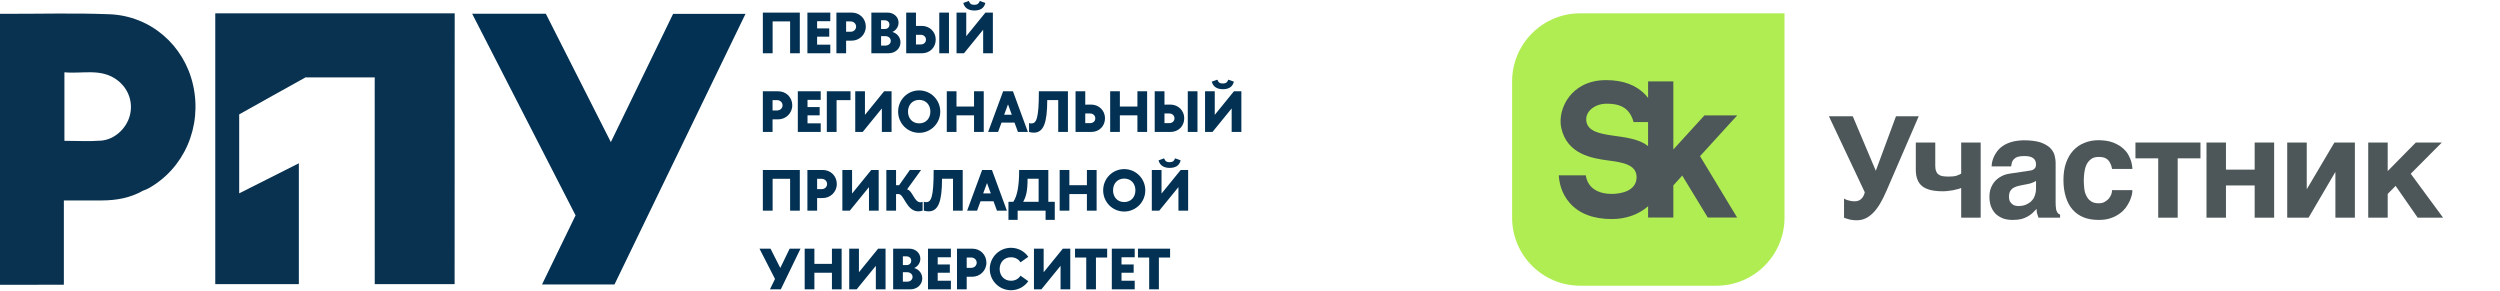
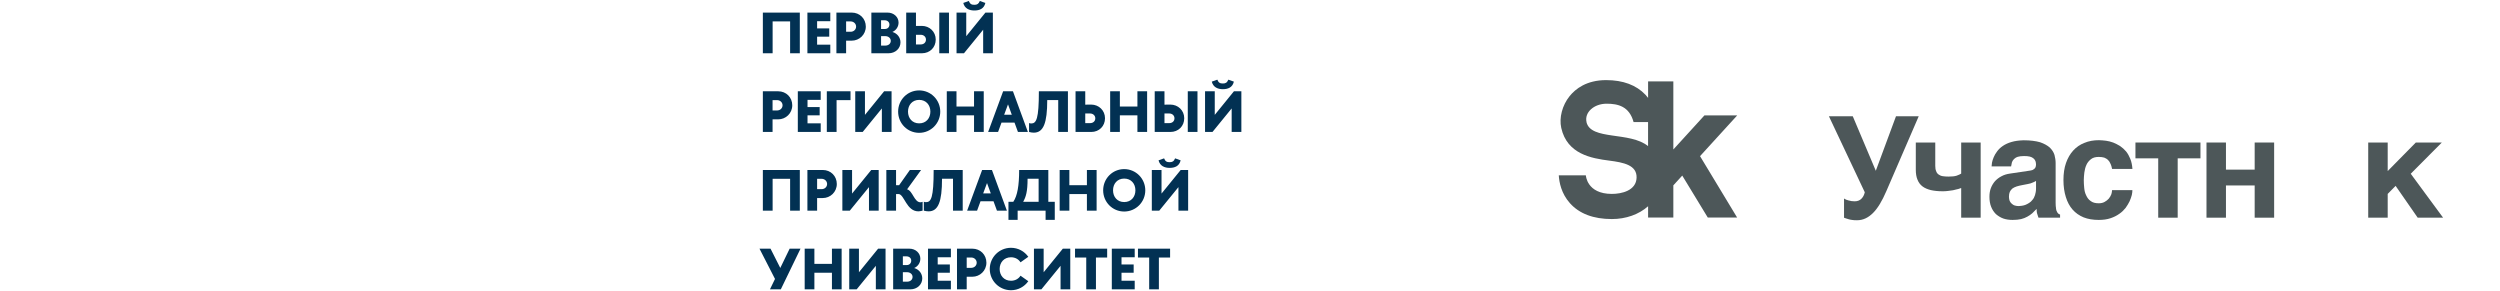
<svg xmlns="http://www.w3.org/2000/svg" width="2065" height="240" viewBox="0 0 2065 240" fill="none">
  <g clip-path="url(#clip0_259_13)">
-     <path d="M1305.26 11C1274.19 11 1249 36.189 1249 67.269V179.769C1249 210.849 1274.19 236 1305.26 236H1417.75C1448.82 236 1474.01 210.811 1474.01 179.769V11H1305.26Z" fill="#B0ED52" />
    <path d="M1310.47 100.842C1308.62 92.798 1316.66 85.66 1327.05 85.66C1336.41 85.66 1345.78 87.775 1349.33 100.804H1361.3V120.706C1346.34 108.432 1313.95 116.136 1310.43 100.842M1434.85 95.328H1407.85L1382.18 123.462V67.231H1361.33V80.864C1360.65 79.996 1359.94 79.127 1359.14 78.258C1351.55 70.252 1340.64 66.174 1326.67 66.174C1310.51 66.174 1301.33 73.387 1296.46 79.467C1290.42 86.982 1287.74 97.254 1289.59 105.638C1294.42 127.314 1314.51 130.789 1329.31 132.677C1340.98 134.187 1352.12 136.302 1351.82 146.725C1351.52 157.526 1339.36 160.169 1331.39 160.169C1310.59 160.169 1309.91 144.799 1309.91 144.799H1287.55C1287.89 150.577 1289.63 159.829 1296.73 167.798C1304.51 176.521 1316.17 180.94 1331.39 180.94C1343.06 180.94 1353.71 177.125 1361.33 170.366V179.656H1382.18V153.107L1389.54 145.026L1410.61 179.656H1434.85L1404.23 128.976L1434.89 95.366L1434.85 95.328Z" fill="#4D5759" />
    <path d="M1527.02 165.57C1528.42 166.023 1530.04 166.287 1531.93 166.287C1534.27 166.287 1536.12 165.57 1537.52 164.172C1538.91 162.775 1539.86 160.924 1540.31 158.81L1510.67 96.008H1530.38L1549.41 141.06L1566.1 96.008H1584.87L1558.13 157.866C1554.62 166.023 1551 172.103 1547.07 175.955C1543.1 179.92 1538.76 181.921 1534 181.921C1532.38 181.921 1531.1 181.921 1530.04 181.695C1528.87 181.582 1527.93 181.355 1527.13 181.128L1524.91 180.449C1524.3 180.222 1523.73 179.995 1523.17 179.844V163.983C1524.23 164.701 1525.51 165.267 1527.02 165.607" fill="#4D5759" />
    <path d="M1617.04 156.204C1615.87 156.544 1614.58 156.808 1613.19 157.148C1611.79 157.375 1610.28 157.601 1608.77 157.752C1607.26 157.979 1605.75 157.979 1604.35 157.979C1600.72 157.979 1597.7 157.639 1594.91 157.035C1592.23 156.355 1589.89 155.411 1588.04 154.014C1586.19 152.616 1584.75 150.766 1583.85 148.425C1582.9 146.196 1582.45 143.402 1582.45 140.154V117.76H1598.53V137.02C1598.53 138.757 1598.76 140.305 1599.25 141.325C1599.59 142.496 1600.31 143.44 1601.25 144.119C1602.2 144.799 1603.22 145.29 1604.65 145.517C1606.05 145.743 1607.67 145.857 1609.56 145.857C1612.35 145.857 1614.47 145.63 1616.09 145.139C1617.72 144.573 1619 143.968 1619.94 143.402V117.722H1636.03V179.807H1619.94V155.298C1619.23 155.524 1618.32 155.864 1617.15 156.242" fill="#4D5759" />
    <path d="M1678.89 150.841C1677.83 151.295 1676.55 151.785 1674.92 152.012L1670.62 152.843C1668.77 153.183 1667.11 153.56 1665.71 154.014C1664.31 154.467 1663.14 155.071 1662.2 155.751C1661.25 156.582 1660.57 157.488 1660.08 158.545C1659.63 159.603 1659.4 160.887 1659.4 162.511C1659.4 163.795 1659.63 164.965 1659.97 165.909C1660.42 166.967 1661.03 167.646 1661.82 168.364C1662.5 168.93 1663.33 169.535 1664.27 169.761C1665.33 170.101 1666.39 170.214 1667.52 170.214C1668.12 170.214 1668.92 170.101 1669.86 169.988C1670.81 169.875 1671.71 169.648 1672.88 169.27C1673.94 168.817 1675 168.326 1676.02 167.647C1677.07 167.042 1678.02 166.136 1678.81 165.079C1679.75 164.021 1680.43 162.737 1680.93 161.113C1681.38 159.603 1681.76 157.866 1681.76 155.751V149.444C1680.81 150.048 1679.75 150.501 1678.85 150.841M1698.22 172.065C1698.33 173.236 1698.67 174.293 1699.05 174.859C1699.39 175.69 1699.77 176.143 1700.22 176.483C1700.67 176.823 1701.05 177.088 1701.62 177.201V179.769H1683.76L1682.81 176.861C1682.36 175.69 1682.25 174.293 1682.25 172.556L1678.62 176.181C1677.34 177.239 1676.05 178.183 1674.54 178.976C1673.03 179.807 1671.41 180.486 1669.41 180.977C1667.41 181.43 1665.1 181.657 1662.42 181.657C1659.74 181.657 1657.06 181.317 1654.72 180.486C1652.38 179.656 1650.42 178.372 1648.64 176.861C1647.02 175.237 1645.62 173.236 1644.68 170.781C1643.73 168.44 1643.28 165.645 1643.28 162.511C1643.28 159.943 1643.62 157.601 1644.45 155.411C1645.28 153.183 1646.45 151.332 1647.85 149.671C1649.36 148.047 1651.13 146.65 1653.21 145.592C1655.32 144.421 1657.63 143.742 1660.35 143.364L1676.09 141.023C1676.66 140.909 1677.26 140.909 1677.94 140.683C1678.62 140.569 1679.23 140.343 1679.79 139.852C1680.4 139.512 1680.85 139.021 1681.19 138.455C1681.53 137.737 1681.76 136.944 1681.76 135.887C1681.76 134.829 1681.53 133.885 1681.3 133.092C1680.96 132.148 1680.36 131.468 1679.68 130.864C1678.85 130.147 1677.94 129.693 1676.66 129.353C1675.37 129.014 1673.75 128.9 1671.86 128.9C1669.64 128.9 1668.01 129.127 1666.73 129.505C1665.33 129.958 1664.27 130.675 1663.59 131.355C1662.76 132.186 1662.2 133.092 1661.86 134.036L1661.18 137.435H1645.05C1645.05 136.755 1645.17 135.698 1645.39 134.301C1645.62 133.017 1646.11 131.506 1646.79 129.882C1647.36 128.372 1648.41 126.71 1649.59 125.086C1650.76 123.462 1652.27 121.952 1654.38 120.517C1656.27 119.233 1658.68 118.062 1661.52 117.269C1664.31 116.438 1667.6 115.985 1671.56 115.872C1677.04 115.872 1681.6 116.476 1685.12 117.495C1688.51 118.666 1691.2 120.177 1693.16 121.914C1695.01 123.764 1696.33 125.766 1697.01 127.994C1697.58 130.222 1697.95 132.412 1697.95 134.64V167.571C1697.95 169.421 1698.07 170.97 1698.29 172.103" fill="#4D5759" />
    <path d="M1743.27 135.32C1742.81 134.036 1742.1 132.979 1741.26 132.186C1740.32 131.242 1739.26 130.675 1738.09 130.184C1736.81 129.844 1735.3 129.618 1733.56 129.618C1730.88 129.618 1728.77 130.184 1727.14 131.468C1725.52 132.752 1724.24 134.263 1723.4 136.151C1722.46 138.153 1722.01 140.23 1721.67 142.458C1721.44 144.686 1721.21 146.763 1721.21 148.764C1721.21 150.766 1721.33 152.956 1721.55 155.184C1721.78 157.526 1722.23 159.489 1723.18 161.378C1724.01 163.228 1725.14 164.89 1726.92 166.06C1728.54 167.344 1730.77 167.911 1733.56 167.911C1735.41 167.911 1737.07 167.571 1738.47 166.74C1739.75 166.061 1740.93 165.116 1741.87 164.059C1742.81 162.888 1743.49 161.718 1743.98 160.434C1744.32 159.263 1744.55 158.092 1744.55 157.035H1761.35C1761.35 158.092 1761.24 159.376 1760.9 161C1760.45 162.737 1759.84 164.399 1759.05 166.249C1758.22 167.986 1757.05 169.875 1755.76 171.725C1754.25 173.576 1752.63 175.237 1750.52 176.635C1748.4 178.145 1746.1 179.316 1743.27 180.26C1740.47 181.204 1737.19 181.657 1733.56 181.657C1728.88 181.657 1724.69 180.977 1721.06 179.542C1717.44 178.032 1714.42 175.917 1711.96 173.122C1709.51 170.328 1707.66 166.929 1706.38 162.737C1705.09 158.659 1704.41 153.976 1704.41 148.727C1704.41 143.477 1705.09 138.681 1706.53 134.603C1707.92 130.638 1709.92 127.125 1712.49 124.331C1715.06 121.536 1718.08 119.422 1721.71 118.024C1725.22 116.514 1729.3 115.796 1733.6 115.796C1735.45 115.796 1737.45 116.023 1739.57 116.249C1741.53 116.476 1743.53 117.08 1745.53 117.76C1747.53 118.591 1749.38 119.497 1751.23 120.668C1752.97 121.838 1754.63 123.349 1756.14 125.086C1757.54 126.823 1758.71 128.938 1759.65 131.28C1760.6 133.621 1761.16 136.415 1761.39 139.55H1744.59C1744.25 137.926 1743.87 136.415 1743.3 135.245" fill="#4D5759" />
    <path d="M1817.58 117.722V130.789H1798.77V179.807H1782.69V130.789H1763.88V117.722H1817.58Z" fill="#4D5759" />
    <path d="M1862.36 140.116V117.722H1878.44V179.807H1862.36V153.183H1838.64V179.807H1822.56V117.722H1838.64V140.116H1862.36Z" fill="#4D5759" />
-     <path d="M1905.59 155.977L1928.21 117.722H1945.13V179.807H1929.04V142.345H1928.81L1906.88 179.807H1889.24V117.722H1905.37V155.977H1905.59Z" fill="#4D5759" />
    <path d="M1995.46 117.722H2016.94L1991.27 143.515L2018 179.807H1997.01L1978.77 153.523L1972.24 160.169V179.807H1956.15V117.722H1972.24V141.287L1995.46 117.722Z" fill="#4D5759" />
  </g>
  <g clip-path="url(#clip1_259_13)">
    <path d="M507.56 234.97H447.7C457.08 215.66 466.19 196.9 475.42 177.89C447.06 122.6 418.66 67.22 390 11.35H450.85C468.53 46.25 486.3 81.33 504.56 117.38C521.91 81.63 538.9 46.63 555.99 11.43H615.79C579.58 86.22 543.56 160.62 507.56 234.97Z" fill="#023153" />
-     <path d="M375.511 234.72C375.591 164.15 375.581 86.3 375.581 15.83V11H177.811V234.72H246.851V134.87C230.181 143.27 214.071 151.38 197.571 159.7V94.48C215.351 84.53 234.471 73.8 252.361 63.92H255.911C272.231 63.88 288.551 63.87 304.881 63.92L309.561 63.95C309.561 63.95 309.501 66.38 309.501 66.87C309.501 120.84 309.481 180.53 309.541 234.71H375.511V234.72Z" fill="#083250" />
    <path d="M159.47 70.18C152.09 37.32 124.44 13.11 90.42 11.77C62.17 10.66 33.85 11.45 5.56 11.41C3.75 11.41 1.94 11.41 0 11.41V235.23C17.04 235.23 33.68 235.24 50.32 235.21H52.73C52.74 234.59 52.76 232.07 52.77 231.44C52.74 231.85 52.74 227.57 52.75 227.33C52.75 226.03 52.75 224.74 52.75 223.44V165.56C63.94 165.56 74.05 165.59 84.16 165.56C96.08 165.52 107.54 163.52 118.06 157.53C119.43 156.97 120.88 156.54 122.17 155.83C152.08 139.44 167.22 104.66 159.48 70.2L159.47 70.18ZM53.2 59.71C68.1 61.18 83.61 56.04 97.05 66.31C106.28 73.36 110.11 84.69 107.2 95.58C104.34 106.27 94.52 115.36 83.39 116.17C73.51 116.89 63.54 116.32 53.21 116.32V59.71H53.2Z" fill="#083250" />
  </g>
  <path d="M630.12 10.4H660.648V44H652.632V17.696H638.184V44H630.12V10.4ZM685.829 36.896V44H666.917V10.4H685.829V17.504H674.933V23.456H684.965V30.272H674.933V36.896H685.829ZM690.87 10.4H703.542C710.166 10.4 715.158 15.44 715.158 21.968C715.158 28.64 709.782 33.584 703.542 33.584H698.886V44H690.87V10.4ZM698.886 17.696V26.24H702.63C705.126 26.24 707.142 24.416 707.142 21.968C707.142 19.568 705.126 17.696 702.63 17.696H698.886ZM719.745 10.4H733.137C738.321 10.4 742.209 14.096 742.209 18.656C742.209 22.112 740.145 25.088 737.121 26.384C741.345 27.632 743.793 31.136 743.793 34.976C743.793 40.064 739.569 44 733.905 44H719.745V10.4ZM727.761 16.736V23.936H731.025C733.137 23.936 734.673 22.448 734.673 20.288C734.673 18.128 732.945 16.736 730.689 16.736H727.761ZM727.761 29.84V37.664H731.265C733.761 37.664 735.777 36.176 735.777 33.728C735.777 31.472 733.761 29.84 731.265 29.84H727.761ZM772.91 32.672C772.91 39.152 768.11 44 761.486 44H748.526V10.4H756.59V21.44L761.486 21.392C767.726 21.392 772.91 26.144 772.91 32.672ZM775.838 44V10.4H783.854V44H775.838ZM764.846 32.72C764.846 30.464 763.07 28.736 760.526 28.736H756.59V36.704H760.526C763.022 36.704 764.846 35.12 764.846 32.72ZM795.672 2.432L800.232 0.8C801.24 3.296 802.44 3.968 804.792 3.968C807.096 3.968 808.296 3.296 809.352 0.8L813.912 2.432C812.76 7.328 808.968 8.672 804.792 8.672C800.616 8.672 796.776 7.04 795.672 2.432ZM790.104 10.4H798.12V29.888L813.96 10.4H820.104V44H812.088V24.56L796.248 44H790.104V10.4ZM630.12 75.4H642.792C649.416 75.4 654.408 80.44 654.408 86.968C654.408 93.64 649.032 98.584 642.792 98.584H638.136V109H630.12V75.4ZM638.136 82.696V91.24H641.88C644.376 91.24 646.392 89.416 646.392 86.968C646.392 84.568 644.376 82.696 641.88 82.696H638.136ZM677.907 101.896V109H658.995V75.4H677.907V82.504H667.011V88.456H677.043V95.272H667.011V101.896H677.907ZM702.532 75.4V82.696H691.012V109H682.948V75.4H702.532ZM706.433 109V75.4H714.449V94.888L730.289 75.4H736.433V109H728.417V89.56L712.577 109H706.433ZM741.85 92.2C741.85 82.504 749.53 74.68 759.226 74.68C768.874 74.68 776.65 82.504 776.65 92.2C776.65 101.896 768.874 109.72 759.226 109.72C749.53 109.72 741.85 101.896 741.85 92.2ZM750.01 92.2C750.01 97.624 753.514 101.896 759.226 101.896C764.986 101.896 768.49 97.624 768.49 92.2C768.49 86.776 764.986 82.504 759.226 82.504C753.514 82.504 750.01 86.776 750.01 92.2ZM782.042 75.4H790.058V87.976H804.554V75.4H812.57V109H804.554V95.272H790.058V109H782.042V75.4ZM816.199 109L828.583 75.4H836.695L849.031 109H840.823L837.991 101.272H827.239L824.407 109H816.199ZM829.447 94.744H835.735L832.615 86.2L829.447 94.744ZM882.108 75.4V109H874.092V82.648H865.02C865.02 101.608 861.9 109.576 853.932 109.576C852.684 109.576 851.484 109.384 849.996 109V101.656C850.716 101.848 851.148 101.992 851.772 101.992C856.044 101.992 858.108 98.248 858.108 75.4H882.108ZM912.737 97.672C912.737 104.152 907.937 109 901.361 109H888.401V75.4H896.417V86.44L901.361 86.392C907.553 86.392 912.737 91.144 912.737 97.672ZM904.721 97.72C904.721 95.464 902.897 93.736 900.401 93.736H896.417V101.704H900.401C902.897 101.704 904.721 100.12 904.721 97.72ZM916.995 75.4H925.011V87.976H939.507V75.4H947.523V109H939.507V95.272H925.011V109H916.995V75.4ZM978.176 97.672C978.176 104.152 973.376 109 966.752 109H953.792V75.4H961.856V86.44L966.752 86.392C972.992 86.392 978.176 91.144 978.176 97.672ZM981.104 109V75.4H989.12V109H981.104ZM970.112 97.72C970.112 95.464 968.336 93.736 965.792 93.736H961.856V101.704H965.792C968.288 101.704 970.112 100.12 970.112 97.72ZM1000.94 67.432L1005.5 65.8C1006.51 68.296 1007.71 68.968 1010.06 68.968C1012.36 68.968 1013.56 68.296 1014.62 65.8L1019.18 67.432C1018.03 72.328 1014.23 73.672 1010.06 73.672C1005.88 73.672 1002.04 72.04 1000.94 67.432ZM995.37 75.4H1003.39V94.888L1019.23 75.4H1025.37V109H1017.35V89.56L1001.51 109H995.37V75.4ZM630.12 140.4H660.648V174H652.632V147.696H638.184V174H630.12V140.4ZM666.917 140.4H679.589C686.213 140.4 691.205 145.44 691.205 151.968C691.205 158.64 685.829 163.584 679.589 163.584H674.933V174H666.917V140.4ZM674.933 147.696V156.24H678.677C681.173 156.24 683.189 154.416 683.189 151.968C683.189 149.568 681.173 147.696 678.677 147.696H674.933ZM695.792 174V140.4H703.808V159.888L719.648 140.4H725.792V174H717.776V154.56L701.936 174H695.792ZM732.121 140.4H740.137V152.976H742.681L751.561 140.4H760.825L749.257 156.384C753.913 157.584 755.113 167.088 760.297 167.088C760.825 167.088 761.401 166.896 762.073 166.704V174C760.825 174.288 759.673 174.576 758.617 174.576C748.777 174.576 747.001 160.752 742.345 160.272H740.137V174H732.121V140.4ZM795.201 140.4V174H787.185V147.648H778.113C778.113 166.608 774.993 174.576 767.025 174.576C765.777 174.576 764.577 174.384 763.089 174V166.656C763.809 166.848 764.241 166.992 764.865 166.992C769.137 166.992 771.201 163.248 771.201 140.4H795.201ZM798.855 174L811.239 140.4H819.351L831.687 174H823.479L820.647 166.272H809.895L807.063 174H798.855ZM812.103 159.744H818.391L815.271 151.2L812.103 159.744ZM841.82 140.4H865.916V166.704H871.244V181.584H863.66V174H840.572V181.584H832.988V166.704H836.972C840.38 161.712 841.82 153.168 841.82 140.4ZM848.78 147.648C848.78 158.352 847.388 162.672 845.132 166.704H857.9V147.648H848.78ZM875.276 140.4H883.292V152.976H897.788V140.4H905.804V174H897.788V160.272H883.292V174H875.276V140.4ZM911.209 157.2C911.209 147.504 918.889 139.68 928.585 139.68C938.233 139.68 946.009 147.504 946.009 157.2C946.009 166.896 938.233 174.72 928.585 174.72C918.889 174.72 911.209 166.896 911.209 157.2ZM919.369 157.2C919.369 162.624 922.873 166.896 928.585 166.896C934.345 166.896 937.849 162.624 937.849 157.2C937.849 151.776 934.345 147.504 928.585 147.504C922.873 147.504 919.369 151.776 919.369 157.2ZM956.969 132.432L961.529 130.8C962.537 133.296 963.737 133.968 966.089 133.968C968.393 133.968 969.593 133.296 970.649 130.8L975.209 132.432C974.057 137.328 970.265 138.672 966.089 138.672C961.913 138.672 958.073 137.04 956.969 132.432ZM951.401 140.4H959.417V159.888L975.257 140.4H981.401V174H973.385V154.56L957.545 174H951.401V140.4ZM627.336 205.4H636.456L644.52 221.336L652.248 205.4H661.224L644.952 239H635.976L640.152 230.408L627.336 205.4ZM664.667 205.4H672.683V217.976H687.179V205.4H695.195V239H687.179V225.272H672.683V239H664.667V205.4ZM701.464 239V205.4H709.48V224.888L725.32 205.4H731.464V239H723.448V219.56L707.608 239H701.464ZM737.745 205.4H751.137C756.321 205.4 760.209 209.096 760.209 213.656C760.209 217.112 758.145 220.088 755.121 221.384C759.345 222.632 761.793 226.136 761.793 229.976C761.793 235.064 757.569 239 751.905 239H737.745V205.4ZM745.761 211.736V218.936H749.025C751.137 218.936 752.673 217.448 752.673 215.288C752.673 213.128 750.945 211.736 748.689 211.736H745.761ZM745.761 224.84V232.664H749.265C751.761 232.664 753.777 231.176 753.777 228.728C753.777 226.472 751.761 224.84 749.265 224.84H745.761ZM785.438 231.896V239H766.526V205.4H785.438V212.504H774.542V218.456H784.574V225.272H774.542V231.896H785.438ZM790.479 205.4H803.151C809.775 205.4 814.767 210.44 814.767 216.968C814.767 223.64 809.391 228.584 803.151 228.584H798.495V239H790.479V205.4ZM798.495 212.696V221.24H802.239C804.735 221.24 806.751 219.416 806.751 216.968C806.751 214.568 804.735 212.696 802.239 212.696H798.495ZM849.377 212.12L842.945 216.68C841.361 214.136 838.577 212.504 835.073 212.504C829.361 212.504 825.713 216.776 825.713 222.2C825.713 227.624 829.361 231.896 835.073 231.896C838.577 231.896 841.361 230.264 842.945 227.72L849.377 232.28C846.209 236.792 840.977 239.72 835.073 239.72C825.377 239.72 817.553 231.896 817.553 222.2C817.553 212.504 825.377 204.68 835.073 204.68C840.977 204.68 846.209 207.608 849.377 212.12ZM854.042 239V205.4H862.058V224.888L877.898 205.4H884.042V239H876.026V219.56L860.186 239H854.042ZM914.515 205.4V212.696H905.251V239H897.235V212.696H887.971V205.4H914.515ZM937.266 231.896V239H918.354V205.4H937.266V212.504H926.37V218.456H936.402V225.272H926.37V231.896H937.266ZM966.5 205.4V212.696H957.236V239H949.22V212.696H939.956V205.4H966.5Z" fill="#023153" />
  <defs>
    <clipPath id="clip0_259_13">
      <rect width="769" height="225" fill="white" transform="translate(1249 11)" />
    </clipPath>
    <clipPath id="clip1_259_13">
-       <rect width="615.79" height="224.23" fill="white" transform="translate(0 11)" />
-     </clipPath>
+       </clipPath>
  </defs>
</svg>